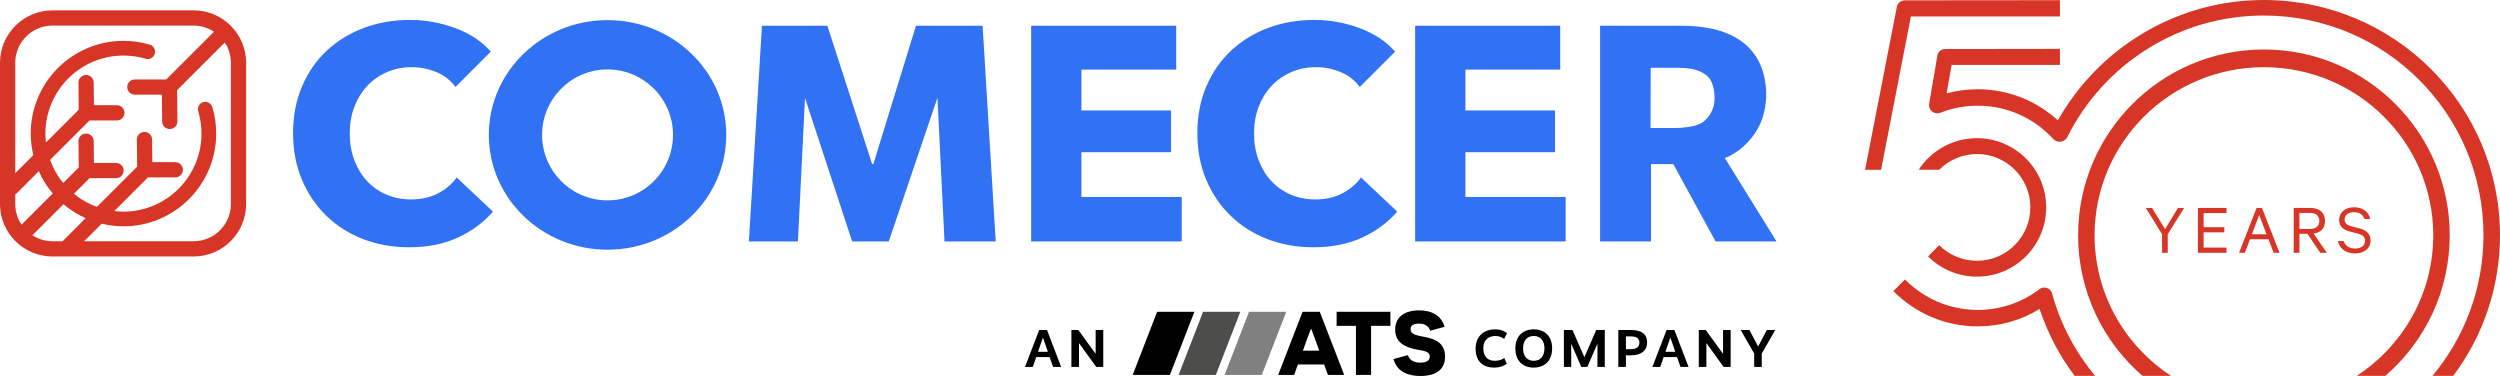
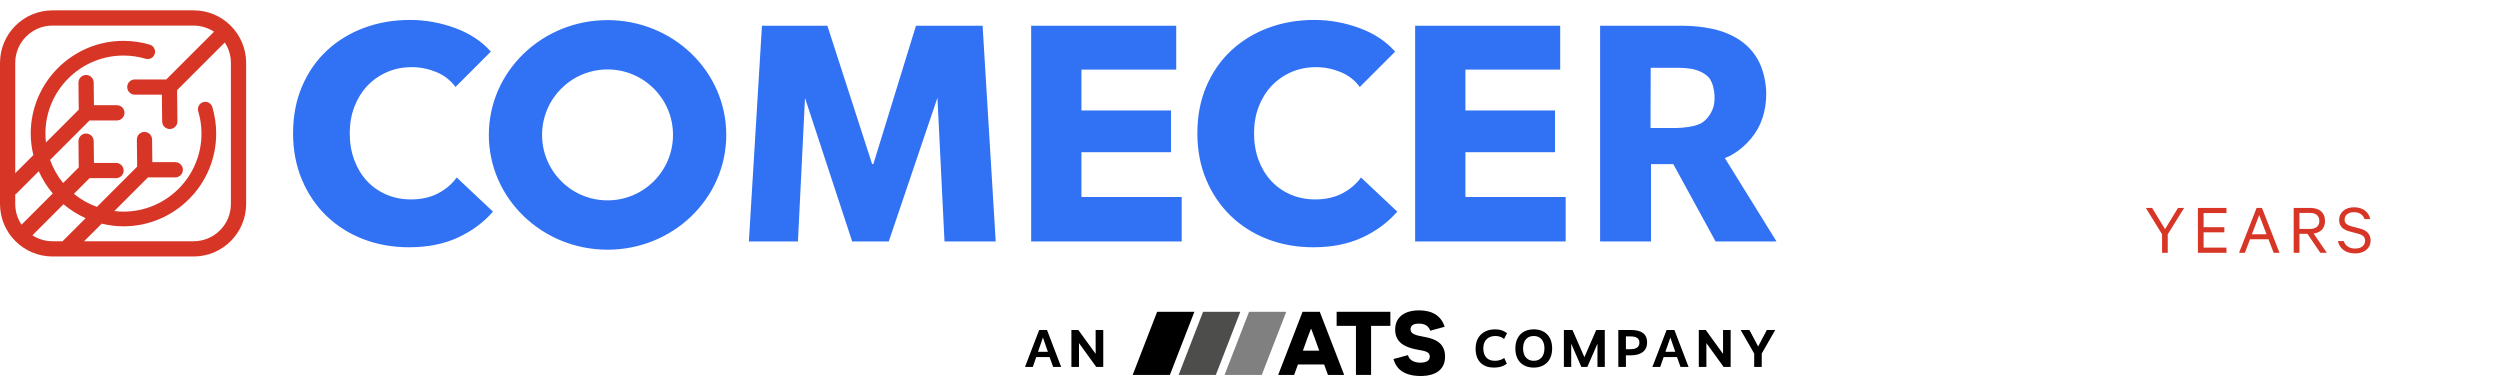
<svg xmlns="http://www.w3.org/2000/svg" id="Livello_2" data-name="Livello 2" viewBox="0 0 530.464 79.781">
  <defs>
    <style>
      .cls-1 {
        fill: #d73627;
      }

      .cls-2 {
        fill: #4d4d4c;
      }

      .cls-3 {
        fill: #3171f4;
      }

      .cls-4 {
        fill: gray;
      }
    </style>
  </defs>
  <g id="Livello_1-2" data-name="Livello 1">
    <g>
      <g>
        <path d="M225.162,77.858h-1.705l-.752-2.099h-2.829l-.726,2.099h-1.66l3.011-7.839h1.66l3,7.839ZM221.309,71.657h-.026l-1.031,2.985h2.092l-1.035-2.985Z" />
        <polygon points="234.096 77.86 232.607 77.86 228.959 72.817 228.948 72.817 228.948 77.86 227.336 77.86 227.336 70.021 228.81 70.021 232.469 75.065 232.48 75.065 232.48 70.021 234.096 70.021 234.096 77.86" />
      </g>
      <g>
        <path d="M317.179,69.882c1.548,0,2.192.536,2.591.819l-.625,1.228c-.328-.238-.815-.636-1.861-.636-1.388,0-2.546.804-2.546,2.602,0,1.839,1.012,2.658,2.419,2.658,1.139,0,1.738-.398,2.014-.603l.555,1.217c-.32.261-1.128.83-2.751.83-2.181,0-3.875-1.206-3.875-4.035,0-2.807,1.991-4.08,4.08-4.08" />
        <path d="M325.435,77.996c-2.352,0-3.897-1.463-3.897-4.057s1.578-4.057,3.908-4.057c2.352,0,3.897,1.467,3.897,4.057s-1.578,4.057-3.908,4.057M325.446,71.292c-1.388,0-2.271.953-2.271,2.635s.882,2.628,2.271,2.628c1.373,0,2.263-.945,2.263-2.628s-.89-2.635-2.263-2.635" />
        <polygon points="340.513 77.86 338.958 77.86 338.958 72.973 338.935 72.973 336.81 77.86 335.537 77.86 333.412 72.973 333.389 72.973 333.389 77.86 331.833 77.86 331.833 70.021 333.661 70.021 336.173 75.772 336.196 75.772 338.697 70.021 340.513 70.021 340.513 77.86" />
        <path d="M346.043,75.395h-1.046v2.464h-1.612v-7.839h2.68c2.319,0,3.432.908,3.432,2.635,0,1.716-1.217,2.739-3.454,2.739M346.043,71.383h-1.046v2.706h1.046c1.251,0,1.816-.536,1.816-1.388,0-.837-.566-1.318-1.816-1.318" />
        <path d="M358.287,77.858h-1.705l-.752-2.099h-2.829l-.726,2.099h-1.66l3.011-7.839h1.66l3,7.839ZM354.434,71.657h-.026l-1.031,2.985h2.092l-1.035-2.985Z" />
        <polygon points="367.219 77.86 365.73 77.86 362.082 72.817 362.071 72.817 362.071 77.86 360.46 77.86 360.46 70.021 361.934 70.021 365.592 75.065 365.604 75.065 365.604 70.021 367.219 70.021 367.219 77.86" />
        <polygon points="373.817 75.019 373.817 77.859 372.213 77.859 372.213 75.019 369.35 70.02 371.2 70.02 373.043 73.497 373.065 73.497 374.896 70.02 376.679 70.02 373.817 75.019" />
      </g>
      <g>
        <path d="M275.402,77.332l-.804,2.218h-3.387l5.174-13.392h3.651l5.178,13.396h-3.443l-.804-2.218h-5.565v-.004ZM278.964,71.745c-.421-1.109-.726-1.95-.744-1.969h-.056c-.019.019-.328.841-.748,1.95l-.96,2.68h3.462l-.953-2.658v-.004Z" />
        <polygon points="290.924 69.142 290.924 79.55 287.711 79.55 287.711 69.142 283.613 69.142 283.613 66.157 295.018 66.157 295.018 69.142 290.924 69.142" />
        <path d="M298.745,75.348c.272,1.012,1.21,1.604,2.665,1.601,1.225-.007,1.969-.428,1.969-1.288-.007-1.284-1.612-1.202-3.257-1.597-1.82-.436-4.08-1.269-4.087-4.102-.011-2.736,2.051-4.102,5.055-4.109,2.736-.007,4.69,1.094,5.442,3.484l-3.06.834c-.328-.975-1.094-1.511-2.434-1.504-1.225.004-1.738.48-1.738,1.191.004,1.128,1.284,1.299,3.164,1.671,1.973.38,4.154,1.213,4.161,4.106.011,2.751-1.921,4.135-5.192,4.146-2.334.007-4.977-.692-5.751-3.599l3.06-.83.004-.004Z" />
        <polygon class="cls-4" points="267.733 79.551 272.926 66.158 265.027 66.158 259.835 79.551 267.733 79.551" />
        <polygon class="cls-2" points="257.985 79.551 263.178 66.158 255.275 66.158 250.087 79.551 257.985 79.551" />
        <polygon points="248.237 79.551 253.43 66.158 245.527 66.158 240.339 79.551 248.237 79.551" />
      </g>
      <g>
        <path class="cls-1" d="M48.991,43.289c0,4.355-3.544,7.899-7.898,7.899h-23.245l3.733-3.733c1.481.357,3.022.569,4.615.569,10.846,0,19.675-8.825,19.675-19.675,0-1.913-.275-3.808-.815-5.628-.249-.823-1.117-1.299-1.943-1.05-.826.246-1.295,1.117-1.05,1.943.458,1.53.689,3.123.689,4.735,0,9.131-7.429,16.556-16.556,16.556-.659,0-1.303-.048-1.939-.123l7.139-7.143h5.795c.893,0,1.619-.722,1.619-1.616s-.726-1.615-1.619-1.615h-4.865l-.056-4.817c-.007-.886-.73-1.597-1.615-1.597h-.019c-.893.007-1.608.741-1.597,1.634l.063,5.732-8.539,8.539c-1.787-.651-3.443-1.586-4.883-2.773l3.324-3.324h5.621c.893,0,1.615-.722,1.615-1.615s-.722-1.619-1.615-1.619h-4.69l-.052-4.634c-.011-.89-.733-1.601-1.619-1.601h-.015c-.893.011-1.612.741-1.601,1.634l.063,5.557-3.313,3.313c-1.191-1.448-2.122-3.108-2.769-4.906l8.375-8.375h5.799c.893,0,1.615-.722,1.615-1.616s-.722-1.619-1.615-1.619h-4.869l-.052-4.813c-.011-.886-.733-1.601-1.619-1.601h-.015c-.893.011-1.612.744-1.601,1.638l.063,5.728-6.957,6.96c-.071-.622-.115-1.247-.115-1.887,0-9.127,7.426-16.556,16.556-16.556,1.601,0,3.186.231,4.709.681.83.238,1.694-.231,1.936-1.057.246-.826-.227-1.694-1.053-1.935-1.809-.536-3.692-.808-5.591-.808-10.85,0-19.675,8.825-19.675,19.675,0,1.574.205,3.097.555,4.567l-3.841,3.841V13.33c0-4.355,3.544-7.899,7.898-7.899h29.96c1.593,0,3.075.484,4.318,1.299l-10.128,10.124h-6.678c-.893,0-1.615.722-1.615,1.615s.722,1.619,1.615,1.619h5.747l.056,5.691c.007.89.73,1.601,1.615,1.601h.019c.893-.007,1.608-.737,1.601-1.63l-.067-6.618,10.121-10.117c.815,1.243,1.295,2.721,1.295,4.314v29.96ZM3.235,41.246c.082-.056.171-.089.242-.16l4.753-4.753c.763,1.716,1.764,3.302,2.963,4.716l-6.625,6.622c-.841-1.254-1.333-2.762-1.333-4.381v-2.043ZM6.882,49.926l6.592-6.592c1.411,1.199,2.989,2.196,4.697,2.959l-4.895,4.895h-2.144c-1.567,0-3.019-.469-4.251-1.262M52.226,43.289V13.33c0-6.138-4.995-11.133-11.133-11.133H11.133C4.995,2.197,0,7.192,0,13.33v29.96c0,6.138,4.995,11.133,11.133,11.133h29.96c6.138,0,11.133-4.995,11.133-11.133" />
        <path class="cls-3" d="M200.411,51.239l-1.593-32.394h.733l-10.973,32.394h-7.757l-10.649-32.394h.733l-1.593,32.394h-10.411l2.777-45.779h13.88l9.499,29.357h.257l9.045-29.357h14.137l2.781,45.779h-10.865ZM128.911,42.514c7.671,0,13.891-6.22,13.891-13.891s-6.22-13.891-13.891-13.891-13.891,6.22-13.891,13.891,6.22,13.891,13.891,13.891M103.723,28.623c0-13.452,11.278-24.354,25.188-24.354s25.192,10.902,25.192,24.354-11.278,24.358-25.192,24.358-25.188-10.906-25.188-24.358M332.213,51.239v-9.439h-21.272v-9.507h19.009v-8.859h-19.009v-8.665h20.111V5.46h-30.779v45.779h31.94ZM296.476,44.904c-2.025,2.326-4.526,4.169-7.5,5.528-2.974,1.359-6.402,2.036-10.281,2.036-3.536,0-6.8-.581-9.797-1.746-2.996-1.165-5.591-2.814-7.79-4.947-2.2-2.133-3.923-4.686-5.174-7.66-1.251-2.978-1.872-6.253-1.872-9.83,0-3.663.633-6.983,1.906-9.957,1.269-2.974,3.026-5.505,5.271-7.597,2.241-2.092,4.869-3.696,7.887-4.82,3.019-1.12,6.272-1.679,9.763-1.679,3.235,0,6.413.57,9.54,1.712,3.123,1.143,5.658,2.814,7.597,5.01l-7.5,7.504c-1.035-1.426-2.393-2.479-4.076-3.171-1.679-.689-3.406-1.035-5.174-1.035-1.939,0-3.715.357-5.334,1.068-1.615.711-3.004,1.694-4.169,2.941-1.165,1.251-2.07,2.728-2.717,4.429-.644,1.705-.968,3.57-.968,5.594,0,2.07.324,3.968.968,5.691.648,1.723,1.541,3.201,2.684,4.429,1.143,1.228,2.512,2.189,4.106,2.877,1.597.689,3.343,1.035,5.237,1.035,2.2,0,4.117-.432,5.755-1.295,1.638-.86,2.955-1.98,3.946-3.361l7.694,7.243ZM250.742,51.239v-9.439h-21.276v-9.507h19.009v-8.859h-19.009v-8.665h20.111V5.46h-30.779v45.779h31.944ZM104.602,44.904c-2.029,2.326-4.526,4.169-7.5,5.528-2.974,1.359-6.402,2.036-10.281,2.036-3.536,0-6.8-.581-9.797-1.746-2.996-1.165-5.594-2.814-7.79-4.947-2.2-2.133-3.923-4.686-5.174-7.66-1.251-2.978-1.876-6.253-1.876-9.83,0-3.663.637-6.983,1.909-9.957,1.269-2.974,3.026-5.505,5.267-7.597,2.241-2.092,4.872-3.696,7.891-4.82,3.015-1.12,6.272-1.679,9.763-1.679,3.231,0,6.41.57,9.536,1.712,3.127,1.143,5.658,2.814,7.597,5.01l-7.5,7.504c-1.035-1.426-2.393-2.479-4.072-3.171-1.682-.689-3.406-1.035-5.174-1.035-1.939,0-3.718.357-5.334,1.068-1.615.711-3.008,1.694-4.173,2.941-1.161,1.251-2.066,2.728-2.713,4.429-.648,1.705-.971,3.57-.971,5.594,0,2.07.324,3.968.971,5.691.648,1.723,1.541,3.201,2.684,4.429,1.139,1.228,2.509,2.189,4.106,2.877,1.593.689,3.339,1.035,5.237,1.035,2.2,0,4.117-.432,5.755-1.295,1.638-.86,2.952-1.98,3.946-3.361l7.694,7.243ZM363.576,22.642c-.555,1.928-1.924,3.168-2.702,3.555-.782.391-1.645.592-2.598.741-.957.153-1.887.227-2.795.227h-5.263l.037-12.782h5.911c.823,0,1.679.067,2.568.194.886.13,3.212.748,4.158,2.296,1.057,1.731,1.057,4.489.685,5.769M373.023,27.235c1.63-2.963,1.85-6.309,1.705-8.371-.145-2.062-.722-4.396-1.712-6.16-.994-1.768-2.319-3.19-3.979-4.269-1.66-1.076-3.532-1.842-5.624-2.297-2.092-.45-4.236-.677-6.432-.677h-17.461v45.779h10.798v-16.411h4.738l8.97,16.411h12.931l-10.973-17.706c2.52-.89,5.408-3.335,7.039-6.298" />
      </g>
      <g>
-         <path class="cls-1" d="M500.062,79.751h6.071c8.362-7.228,13.661-17.907,13.663-29.829,0-21.771-17.652-39.422-39.427-39.422s-39.424,17.651-39.424,39.422c.001,11.922,5.299,22.601,13.665,29.829h6.067c-9.775-6.372-16.236-17.349-16.237-29.829.002-19.698,16.086-35.666,35.929-35.666s35.931,15.968,35.932,35.666c-.003,12.48-6.462,23.457-16.239,29.829M404.207,59.291l-2.464,2.468c4.562,4.623,10.901,7.493,17.91,7.493,4.809,0,9.304-1.351,13.124-3.696,1.704,5.155,4.237,9.935,7.428,14.196h4.37c-4.222-5.051-7.391-10.995-9.162-17.513-.148-.655-.826-1.225-1.638-1.225-.38,0-.727.123-.996.32-3.628,2.773-8.185,4.426-13.125,4.426-6.049,0-11.516-2.475-15.448-6.469M430.81,44.007c0,6.257-5.072,11.33-11.325,11.33-3.13,0-5.966-1.269-8.014-3.313.006.007-2.359,2.39-2.369,2.382,2.653,2.646,6.324,4.292,10.381,4.292,8.114,0,14.689-6.577,14.689-14.692.002-8.111-6.577-14.688-14.688-14.688-5.166,0-9.742,2.665-12.368,6.7-.01-.004,4.344,0,4.344,0,2.049-2.04,4.907-3.339,8.023-3.339,6.257,0,11.331,5.073,11.328,11.327M405.465,3.491h31.627l-.003-3.45s-32.877.034-32.88.03c-.8,0-1.529.551-1.7,1.277-.005-.015-6.77,34.676-6.77,34.676h3.402l6.324-32.532ZM520.542,79.751c6.233-8.323,9.922-18.644,9.922-29.829,0-27.57-22.426-49.922-50.093-49.922-18.749,0-35.137,10.337-43.723,25.538-4.478-4.098-10.446-6.599-16.997-6.599-2.282,0-4.507.305-6.61.878l1.067-6.045h22.977v-3.402s-24.388.034-24.381.034c-.759-.004-1.403.514-1.597,1.228,0,.004-.829,5.01-1.771,10.355-.015.078-.025.186-.028.298.002.968.786,1.757,1.758,1.757.253,0,.495-.056.685-.134,2.429-.949,5.104-1.481,7.904-1.481,6.335,0,12.026,2.702,15.988,7.039.326.372.867.614,1.388.614.666,0,1.321-.417,1.611-.975,7.638-15.302,23.449-25.81,41.718-25.81,25.735,0,46.6,20.863,46.6,46.598-.002,11.364-4.072,21.771-10.829,29.859h4.411Z" />
        <path class="cls-1" d="M496.066,51.157c.357,1.675,1.764,2.617,3.659,2.617s3.283-1.035,3.283-2.754c0-1.351-.852-2.174-2.371-2.561l-1.627-.417c-.994-.264-1.519-.651-1.519-1.459,0-.975.838-1.563,1.969-1.563,1.254,0,1.969.618,2.263,1.47h1.221c-.354-1.504-1.515-2.509-3.484-2.509-1.802,0-3.13,1.083-3.13,2.695,0,1.444.96,2.111,2.278,2.449l1.705.45c1.102.279,1.519.759,1.519,1.504,0,1.057-.867,1.66-2.107,1.66-1.165,0-2.066-.529-2.419-1.582h-1.239ZM487.91,45.187h2.282c1.254,0,1.936.636,1.936,1.694s-.681,1.69-1.936,1.69h-2.282v-3.383ZM489.6,49.605l2.728,4.031h1.396l-2.807-4.076c1.489-.201,2.419-1.098,2.419-2.68,0-1.802-1.21-2.758-3.115-2.758h-3.532v9.514h1.221v-4.031h1.69ZM479.372,45.637l1.548,4.065h-3.101l1.552-4.065ZM478.813,44.123l-3.718,9.514h1.239l1.083-2.866h3.923l1.098,2.866h1.24l-3.718-9.514h-1.146ZM466.366,44.123v9.514h6.06v-1.098h-4.85v-3.242h4.4v-1.083h-4.4v-3.008h4.85v-1.083h-6.06ZM459.391,48.615l-2.743-4.493h-1.332l3.443,5.594v3.919h1.206v-3.919l3.473-5.594h-1.303l-2.743,4.493Z" />
      </g>
    </g>
  </g>
</svg>